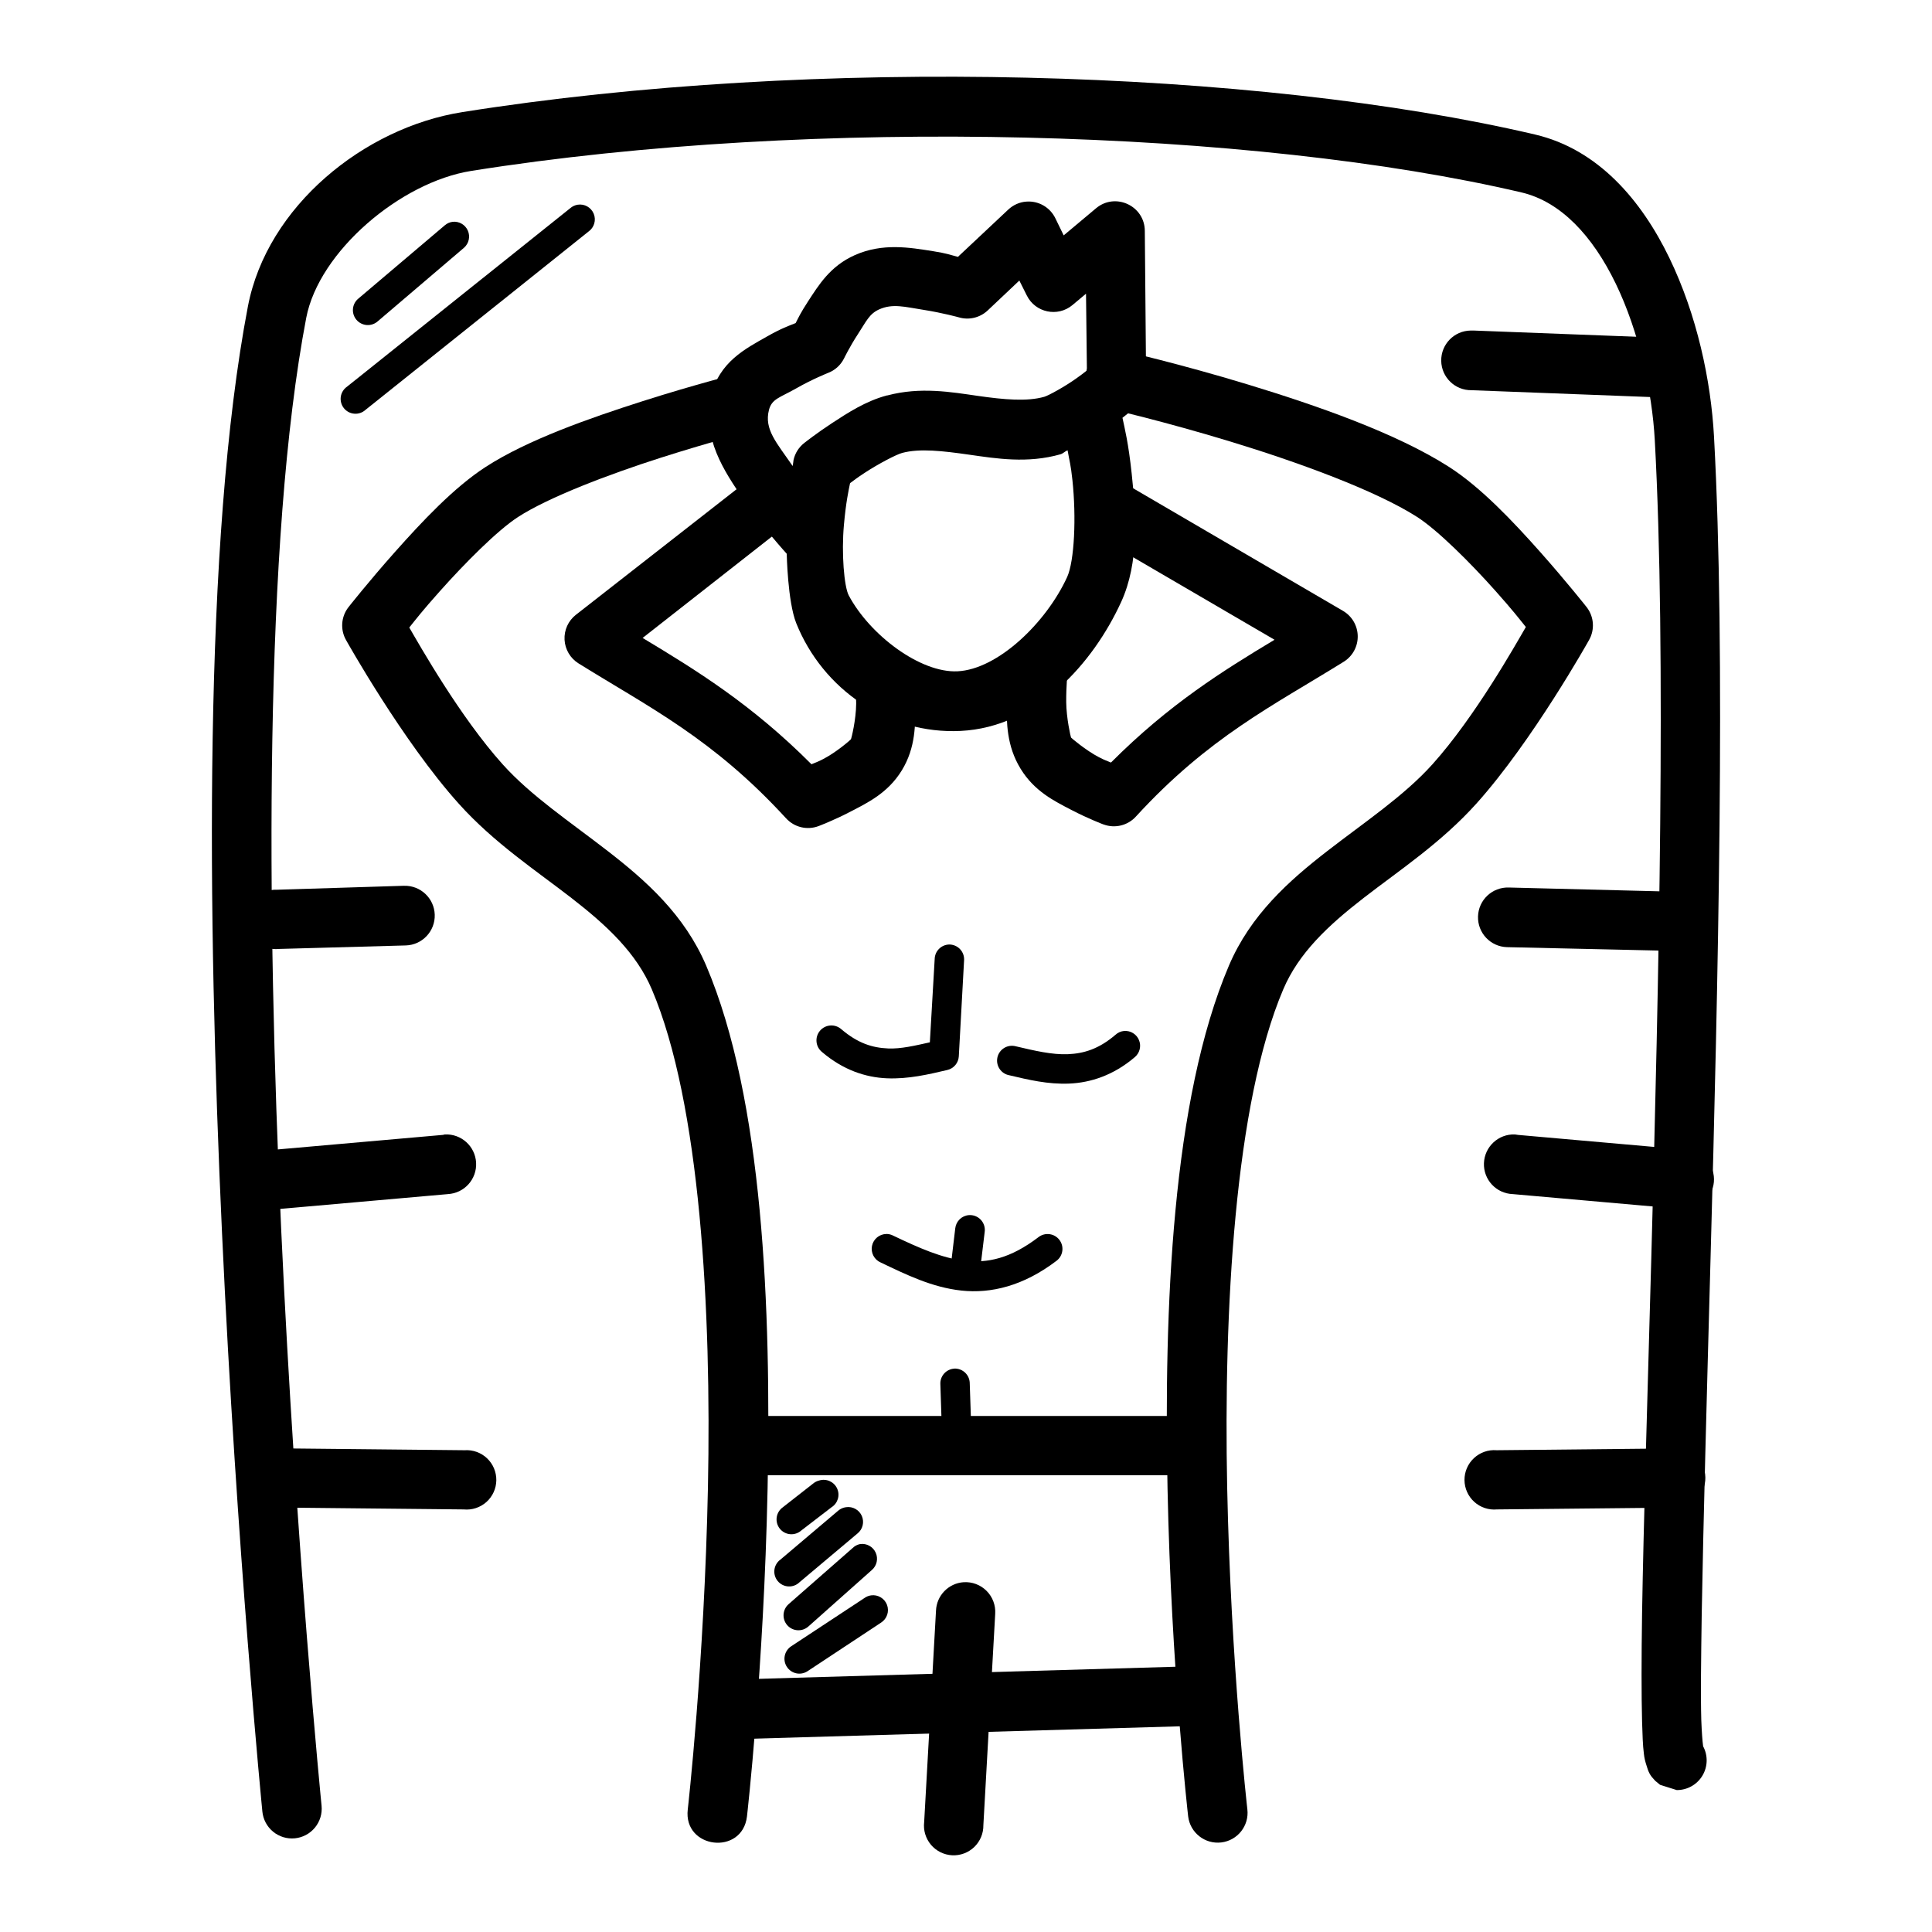
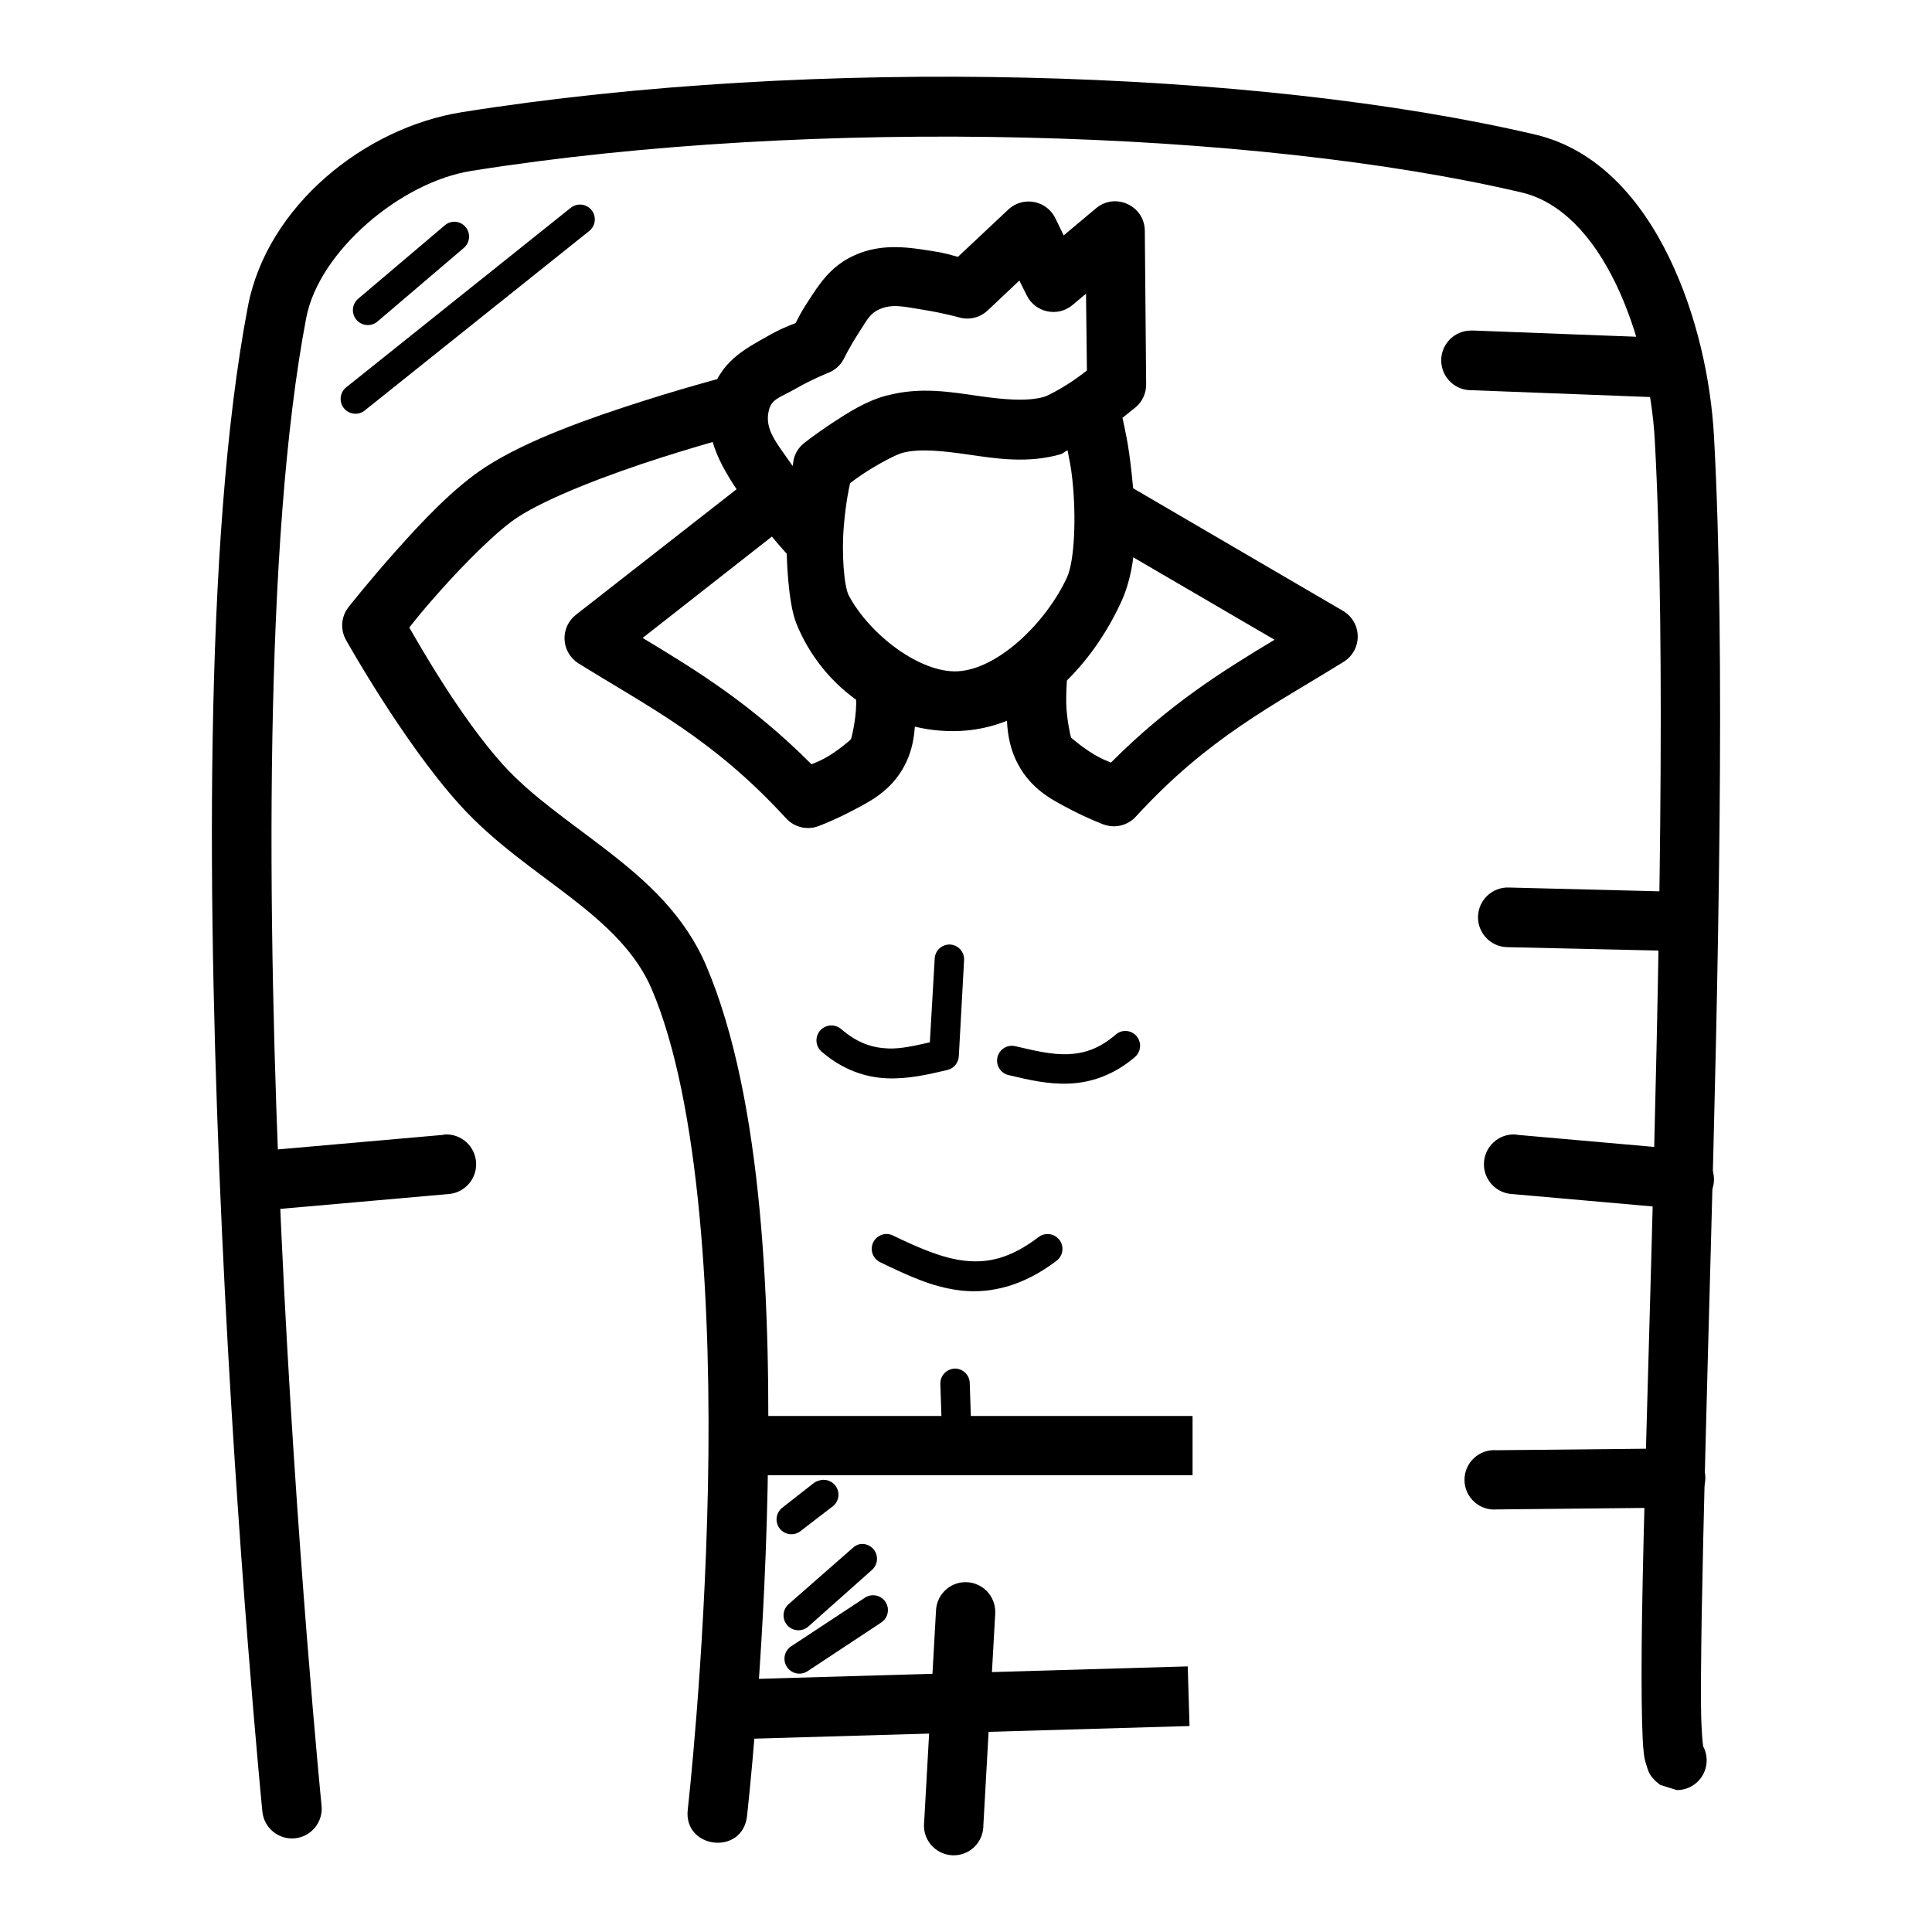
<svg xmlns="http://www.w3.org/2000/svg" fill="#000000" width="800px" height="800px" version="1.1" viewBox="144 144 512 512">
  <g>
    <path d="m266.41 173.73c-25.844 4.113-51.629 24.875-56.715 51.484-11.875 62.16-10.742 161.34-6.856 245.57 3.887 84.23 10.691 153.3 10.691 153.3 0.199 2.078 1.219 3.996 2.832 5.324 1.613 1.332 3.688 1.965 5.769 1.766 2.082-0.203 3.996-1.219 5.324-2.832 1.332-1.613 1.965-3.691 1.766-5.769 0 0-6.828-68.699-10.691-152.48-3.863-83.785-4.629-182.97 6.625-241.86 3.375-17.641 25.047-35.969 43.699-38.934 91.461-14.543 207.52-10.91 278.35 5.695 10.41 2.441 18.844 11.488 24.988 24.176 6.144 12.688 9.637 28.543 10.344 41.492 3.059 55.867 1.078 143.45-0.93 216.87-1.004 36.711-2.047 69.906-2.441 94.023-0.18 12.059-0.18 21.746 0 28.707 0.117 3.481 0.18 6.211 0.477 8.484 0.117 1.137 0.355 2.129 0.816 3.488 0.238 0.68 0.355 1.445 1.281 2.672 0.238 0.297 0.91 1.023 0.93 1.047 0.02 0.02 1.254 1.031 1.281 1.047 0.043 0.027 4.367 1.391 4.414 1.391l-0.004-0.004c2.781 0.016 5.367-1.438 6.801-3.824 1.43-2.387 1.496-5.352 0.172-7.801-0.004-0.02 0.004-0.117 0-0.117-0.18-1.273-0.355-3.684-0.477-6.856-0.18-6.457-0.059-16.055 0.117-28.008 0.418-23.91 1.32-57.164 2.328-93.906 2.012-73.484 4.059-161.03 0.93-218.15-0.816-14.918-4.512-32.254-11.855-47.418-7.344-15.164-18.805-28.73-35.562-32.656-73.984-17.344-190.52-20.855-284.39-5.926z" />
    <path d="m263.97 202.78c-0.773 0.094-1.5 0.418-2.09 0.926l-22.895 19.41c-0.828 0.672-1.348 1.645-1.445 2.703-0.102 1.059 0.23 2.113 0.918 2.926s1.672 1.312 2.731 1.391c1.062 0.078 2.109-0.273 2.906-0.977l22.895-19.523c1.277-1.137 1.676-2.965 0.988-4.531-0.691-1.562-2.309-2.504-4.012-2.328z" />
    <path d="m297.09 198.25c-0.734 0.117-1.418 0.441-1.977 0.93l-59.156 47.301c-0.891 0.621-1.484 1.582-1.645 2.656-0.156 1.074 0.137 2.168 0.809 3.019 0.676 0.852 1.672 1.387 2.754 1.477 1.082 0.094 2.156-0.266 2.961-0.992l59.156-47.301c1.484-1.062 2.047-3.004 1.352-4.695-0.691-1.688-2.453-2.68-4.254-2.394z" />
    <path d="m587.3 527.85-46.723 0.477 0.004-0.004c-2.199-0.168-4.363 0.594-5.973 2.098-1.613 1.504-2.519 3.609-2.504 5.812 0.02 2.203 0.957 4.301 2.59 5.777 1.633 1.477 3.812 2.207 6.004 2.004l46.836-0.477c2.195 0.148 4.356-0.629 5.949-2.144 1.598-1.516 2.488-3.629 2.453-5.828-0.031-2.203-0.984-4.289-2.629-5.754-1.641-1.465-3.82-2.176-6.012-1.965z" />
    <path d="m545.46 444.64c-4.363-0.164-8.035 3.242-8.199 7.606-0.164 4.363 3.242 8.035 7.606 8.199l44.746 3.949v0.004c2.086 0.195 4.164-0.449 5.773-1.789 1.613-1.344 2.621-3.269 2.809-5.359 0.184-2.086-0.473-4.16-1.82-5.766-1.348-1.602-3.281-2.602-5.371-2.777l-44.746-3.949v-0.004c-0.27-0.051-0.539-0.094-0.812-0.117z" />
    <path d="m543.83 379.2c-4.367-0.129-8.012 3.301-8.141 7.664-0.133 4.367 3.301 8.012 7.664 8.141l41.375 0.93c2.188 0.227 4.367-0.469 6.016-1.922 1.652-1.453 2.617-3.531 2.668-5.731 0.051-2.195-0.82-4.316-2.402-5.844-1.582-1.523-3.731-2.32-5.926-2.195z" />
    <path d="m533.72 231.6c-4.363 0.066-7.848 3.66-7.781 8.023s3.656 7.848 8.02 7.785l51.719 1.977v-0.004c4.363 0.168 8.035-3.238 8.199-7.606 0.168-4.363-3.238-8.035-7.606-8.199l-51.719-1.977h0.004c-0.273-0.012-0.547-0.012-0.816 0z" />
-     <path d="m219.57 527.85c-4.094 0.461-7.137 4.004-6.981 8.121 0.156 4.117 3.461 7.414 7.578 7.566l46.723 0.477h-0.004c2.191 0.215 4.371-0.496 6.016-1.961 1.641-1.465 2.594-3.555 2.629-5.754 0.031-2.203-0.859-4.316-2.453-5.832-1.598-1.516-3.758-2.293-5.953-2.141l-46.836-0.477c-0.234-0.012-0.465-0.012-0.695 0z" />
    <path d="m261.88 444.64c-0.16 0.035-0.316 0.074-0.477 0.117l-44.859 3.949v0.004c-2.09 0.176-4.023 1.172-5.371 2.777-1.352 1.605-2.004 3.68-1.82 5.766 0.188 2.09 1.195 4.016 2.809 5.359 1.609 1.34 3.688 1.984 5.773 1.789l44.746-3.949v-0.004c4.363-0.227 7.719-3.945 7.492-8.309-0.223-4.367-3.945-7.723-8.309-7.496z" />
-     <path d="m251.07 378.74-33.59 1.047h0.004c-2.195-0.105-4.332 0.711-5.898 2.246-1.566 1.539-2.418 3.664-2.352 5.856 0.066 2.195 1.047 4.262 2.703 5.703s3.84 2.125 6.019 1.887l33.586-0.93h0.004c4.363-0.133 7.797-3.777 7.664-8.141-0.133-4.363-3.777-7.797-8.141-7.664z" />
    <path d="m341.38 242.64c-0.418 0.043-0.863 0.117-1.281 0.238 0 0-11.715 2.941-25.801 7.438-14.086 4.5-30.512 10.25-41.605 17.434-8.414 5.445-16.883 14.5-23.941 22.43-7.059 7.93-12.434 14.762-12.434 14.762-1.941 2.516-2.18 5.957-0.594 8.715 0 0 14.945 26.754 29.871 43.352 9.328 10.375 20.395 17.645 29.867 24.988 9.477 7.34 17.188 14.605 21.27 24.176 12.883 30.219 15.828 85.301 14.875 132.03-0.953 46.727-5.344 85.305-5.344 85.305-1.242 10.461 14.449 12.324 15.691 1.863 0 0 4.492-39.273 5.461-86.816 0.969-47.543-1.16-103.2-16.27-138.65-5.731-13.441-15.914-22.492-26.035-30.332-10.117-7.84-20.355-14.633-27.895-23.012-11.285-12.551-22.004-31.531-24.754-36.262 1.922-2.398 3.426-4.375 8.02-9.531 6.688-7.512 15.312-16.203 20.805-19.758 8.172-5.289 24.203-11.355 37.77-15.691 13.57-4.332 24.754-7.207 24.754-7.207 2.441-4.012 5.848-16.141-2.441-15.457z" />
    <path d="m342.89 270.77-46.254 36.145h-0.004c-2.031 1.582-3.156 4.062-3.019 6.633 0.141 2.57 1.527 4.91 3.715 6.269 18.855 11.723 35.617 19.926 54.973 41.027v-0.004c2.168 2.398 5.578 3.227 8.602 2.094 0 0 3.957-1.48 8.484-3.84 4.523-2.352 9.922-4.926 13.598-10.926 3.754-6.133 3.562-12.25 3.606-17.551 0.039-5.301-0.477-9.645-0.477-9.645l-15.574 1.742s0.355 3.547 0.355 7.785c-0.031 4.242-1.254 9.191-1.391 9.414-0.055 0.117-3.738 3.367-7.32 5.231-1.641 0.855-1.93 0.867-3.137 1.391-15.906-15.953-30.637-24.988-44.746-33.473l38.234-29.984z" />
-     <path d="m439.12 236.71c-3.973 0.164-7.195 3.262-7.523 7.223-0.324 3.961 2.352 7.543 6.242 8.352 0 0 14.562 3.352 32.191 8.719 17.633 5.363 38.488 12.93 49.512 19.988 5.422 3.477 14.113 12.117 20.805 19.641 4.57 5.141 6.082 7.113 8.02 9.531-2.715 4.66-13.445 23.801-24.754 36.379-7.535 8.379-17.773 15.172-27.895 23.012-10.117 7.84-20.305 16.891-26.035 30.332-15.113 35.457-17.238 91.109-16.27 138.65s5.461 86.816 5.461 86.816c0.516 4.332 4.445 7.43 8.777 6.914 4.332-0.516 7.43-4.445 6.914-8.777 0 0-4.391-38.578-5.348-85.305-0.953-46.727 1.992-101.81 14.875-132.03 4.082-9.57 11.793-16.832 21.27-24.176 9.477-7.34 20.539-14.613 29.871-24.988 14.922-16.594 29.867-43.352 29.867-43.352v0.004c1.578-2.758 1.344-6.199-0.598-8.715 0 0-5.367-6.812-12.434-14.762-7.066-7.945-15.621-17.027-24.059-22.43-14.031-8.988-35.172-16.32-53.344-21.852-18.172-5.527-33.238-8.949-33.238-8.949h-0.004c-0.758-0.191-1.543-0.273-2.324-0.238z" />
    <path d="m440.39 271.12-8.02 13.598 49.395 28.824c-13.727 8.254-27.926 17.09-43.352 32.543-1.215-0.535-1.469-0.535-3.137-1.391-3.59-1.867-7.383-5.141-7.438-5.231-0.117-0.238-1.242-5.172-1.281-9.414-0.031-4.242 0.355-7.785 0.355-7.785l-15.691-1.855s-0.477 4.461-0.477 9.762c0.039 5.301-0.035 11.414 3.719 17.551 3.672 6 8.957 8.574 13.48 10.926 4.523 2.352 8.484 3.84 8.484 3.84l0.008-0.008c3.023 1.129 6.434 0.301 8.602-2.098 19.355-21.102 36.234-29.301 55.09-41.027l-0.004 0.004c2.34-1.469 3.738-4.051 3.688-6.809-0.047-2.758-1.535-5.293-3.926-6.676z" />
    <path d="m399.37 563.3c-4.012 0.281-7.168 3.535-7.32 7.555l-3.137 56.02c-0.258 2.164 0.395 4.336 1.797 6.004 1.406 1.664 3.438 2.676 5.613 2.789 2.176 0.113 4.301-0.684 5.871-2.195 1.566-1.512 2.441-3.606 2.41-5.781l3.137-56.02c0.145-2.262-0.688-4.477-2.293-6.078-1.602-1.605-3.816-2.438-6.078-2.289z" />
    <path d="m458.76 585.61-120.29 3.488 0.477 15.805 120.29-3.488z" />
    <path d="m341.84 519.25v15.691h118.2v-15.691z" />
    <path d="m396.93 506.7c-1.051 0.055-2.035 0.527-2.734 1.312-0.699 0.789-1.055 1.82-0.988 2.867l0.355 10.809h0.004c-0.109 1.137 0.281 2.262 1.066 3.09 0.789 0.824 1.895 1.27 3.031 1.219 1.141-0.055 2.199-0.598 2.906-1.492 0.711-0.895 0.992-2.051 0.781-3.172l-0.355-10.691c0.004-1.07-0.426-2.098-1.195-2.844-0.766-0.742-1.805-1.145-2.875-1.109z" />
    <path d="m361.13 536.34c-0.602 0.137-1.16 0.418-1.633 0.812l-8.02 6.277h0.004c-0.891 0.621-1.484 1.582-1.645 2.656-0.156 1.074 0.137 2.164 0.809 3.016 0.676 0.852 1.672 1.387 2.754 1.477 1.078 0.094 2.152-0.266 2.961-0.988l8.02-6.16c1.66-1.055 2.289-3.176 1.465-4.965-0.82-1.789-2.836-2.699-4.723-2.125z" />
-     <path d="m368.22 543.42c-0.777 0.098-1.504 0.418-2.098 0.93l-15.227 12.898 0.004 0.004c-0.91 0.625-1.512 1.605-1.664 2.695-0.152 1.094 0.164 2.199 0.867 3.051s1.73 1.367 2.832 1.422c1.102 0.059 2.176-0.352 2.961-1.125l15.34-12.902h0.004c1.391-1.109 1.863-3.012 1.156-4.644-0.707-1.629-2.422-2.586-4.18-2.328z" />
    <path d="m371.94 553.19c-0.746 0.148-1.434 0.512-1.977 1.047l-16.969 14.875c-0.789 0.691-1.27 1.672-1.34 2.719-0.066 1.051 0.285 2.082 0.98 2.871 0.695 0.785 1.676 1.266 2.727 1.328 1.047 0.062 2.078-0.293 2.863-0.992l16.852-14.992c1.309-1.145 1.707-3.012 0.984-4.594s-2.398-2.5-4.117-2.262z" />
    <path d="m374.84 566.79c-0.629 0.086-1.227 0.324-1.742 0.695l-19.41 12.785c-0.875 0.57-1.492 1.465-1.711 2.488-0.219 1.027-0.02 2.098 0.551 2.973 0.57 0.879 1.469 1.496 2.492 1.715 1.023 0.219 2.094 0.02 2.973-0.551l19.527-12.902h-0.004c1.551-1 2.195-2.945 1.555-4.676-0.641-1.727-2.398-2.781-4.227-2.531z" />
    <path d="m415.99 197.43c-1.777 0.117-3.457 0.875-4.766 2.09l-13.367 12.551c-2.035-0.535-2.965-0.934-6.625-1.512-6.148-0.969-13.309-2.227-20.688 1.047-6.59 2.922-9.637 8.039-12.438 12.32-1.957 2.992-2.527 4.297-3.254 5.695-1.793 0.727-3.664 1.32-7.672 3.602-5.527 3.148-12.656 6.688-14.762 15.805-2.539 11 3.578 19.953 8.602 27.312 5.023 7.356 11.473 14.41 11.473 14.41s0.238 12.629 2.504 18.363c7.059 17.645 24.398 29.527 43.582 28.59 20.223-0.988 35.164-18.086 42.539-34.168 4.812-10.5 3.949-23.199 2.789-34.051-0.867-8.109-1.805-11.73-2.441-14.762 1.355-1.07 3.488-2.789 3.488-2.789 1.777-1.5 2.801-3.715 2.789-6.043l-0.355-40.676c-0.012-6.66-7.773-10.297-12.898-6.043l-8.602 7.207-2.207-4.535c-1.41-2.902-4.449-4.66-7.672-4.414zm-1.855 20.918 1.977 3.949c2.254 4.559 8.176 5.809 12.086 2.559l3.606-3.023 0.238 20.34c-1 0.793-1.219 0.969-2.789 2.094-3.137 2.238-7.336 4.527-8.484 4.879-4.602 1.309-10.605 0.773-17.664-0.238-7.062-1.012-15.156-2.445-23.941-0.117h-0.117c-5.582 1.48-10.363 4.594-14.527 7.32-4.164 2.727-7.32 5.231-7.32 5.231-1.469 1.125-2.5 2.731-2.902 4.535 0 0-0.18 1.48-0.238 1.625-4.199-6.148-7.613-9.664-6.277-14.875 0.762-2.965 2.953-3.266 7.207-5.695 4.254-2.43 8.367-4.07 8.367-4.07 1.867-0.691 3.402-2.059 4.301-3.84 0 0 1.527-3.16 3.719-6.508 2.191-3.352 2.977-5.324 5.574-6.508 3.602-1.629 6.801-0.68 11.855 0.117 5.051 0.797 9.297 1.977 9.297 1.977 2.648 0.785 5.516 0.117 7.555-1.742zm12.785 44.977c0.535 3.113 0.816 3.57 1.281 7.902 1.055 9.812 0.535 21.422-1.391 25.684-5.535 12.074-18.34 24.465-29.055 24.988-9.855 0.477-23.238-9.613-28.824-20.105-1.23-2.316-1.969-11.184-1.281-18.711 0.535-6.012 1.25-9.188 1.625-11.039 1.137-0.84 1.719-1.328 3.949-2.789 3.617-2.367 8.324-4.82 9.879-5.231 4.664-1.238 10.676-0.535 17.781 0.477 7.106 1.012 15.391 2.387 24.176-0.117 0.75-0.238 1.148-0.781 1.855-1.047z" />
    <path d="m395.42 394.31c-2.051 0.113-3.672 1.785-3.719 3.836l-1.281 22.082c-3.879 0.863-7.684 1.773-11.039 1.625-4.207-0.18-8.027-1.355-12.438-5.113v0.004c-0.797-0.703-1.844-1.055-2.906-0.977-1.059 0.078-2.043 0.578-2.731 1.391s-1.02 1.867-0.918 2.926c0.098 1.059 0.617 2.031 1.445 2.703 5.617 4.785 11.547 6.731 17.199 6.973 5.652 0.238 10.992-1.016 16.039-2.207 1.695-0.402 2.922-1.867 3.023-3.606l1.391-25.336c0.105-1.129-0.277-2.25-1.059-3.074-0.781-0.824-1.875-1.273-3.012-1.23z" />
    <path d="m441.91 417.21c-0.871 0.082-1.691 0.449-2.328 1.047-4.41 3.754-8.348 4.934-12.551 5.113-4.199 0.18-8.793-0.906-13.832-2.09-1.031-0.281-2.137-0.129-3.059 0.426-0.918 0.551-1.574 1.453-1.812 2.5-0.234 1.047-0.035 2.144 0.555 3.039 0.59 0.898 1.52 1.512 2.574 1.707 5.047 1.191 10.27 2.453 15.922 2.207 5.652-0.238 11.699-2.191 17.316-6.973 1.332-1.09 1.805-2.914 1.164-4.512-0.637-1.598-2.238-2.594-3.953-2.461z" />
    <path d="m378.91 471.02c-1.863 0.016-3.457 1.336-3.824 3.164-0.363 1.824 0.602 3.656 2.312 4.391 6.684 3.184 13.582 6.598 21.387 7.438 7.805 0.84 16.418-1.195 25.219-7.902 1.73-1.316 2.07-3.789 0.754-5.523-1.316-1.73-3.789-2.07-5.519-0.754-7.527 5.734-13.504 6.926-19.527 6.277-6.019-0.648-12.273-3.445-18.945-6.625-0.57-0.309-1.207-0.473-1.855-0.477z" />
-     <path d="m400.76 466.02c-1.883 0.148-3.394 1.609-3.606 3.488l-1.16 9.762c-0.227 1.082 0.012 2.207 0.656 3.106 0.641 0.898 1.633 1.484 2.731 1.613 1.098 0.133 2.199-0.203 3.035-0.926 0.836-0.719 1.332-1.758 1.367-2.863l1.16-9.645v-0.004c0.184-1.188-0.184-2.394-0.996-3.277-0.816-0.883-1.988-1.344-3.188-1.254z" />
  </g>
</svg>